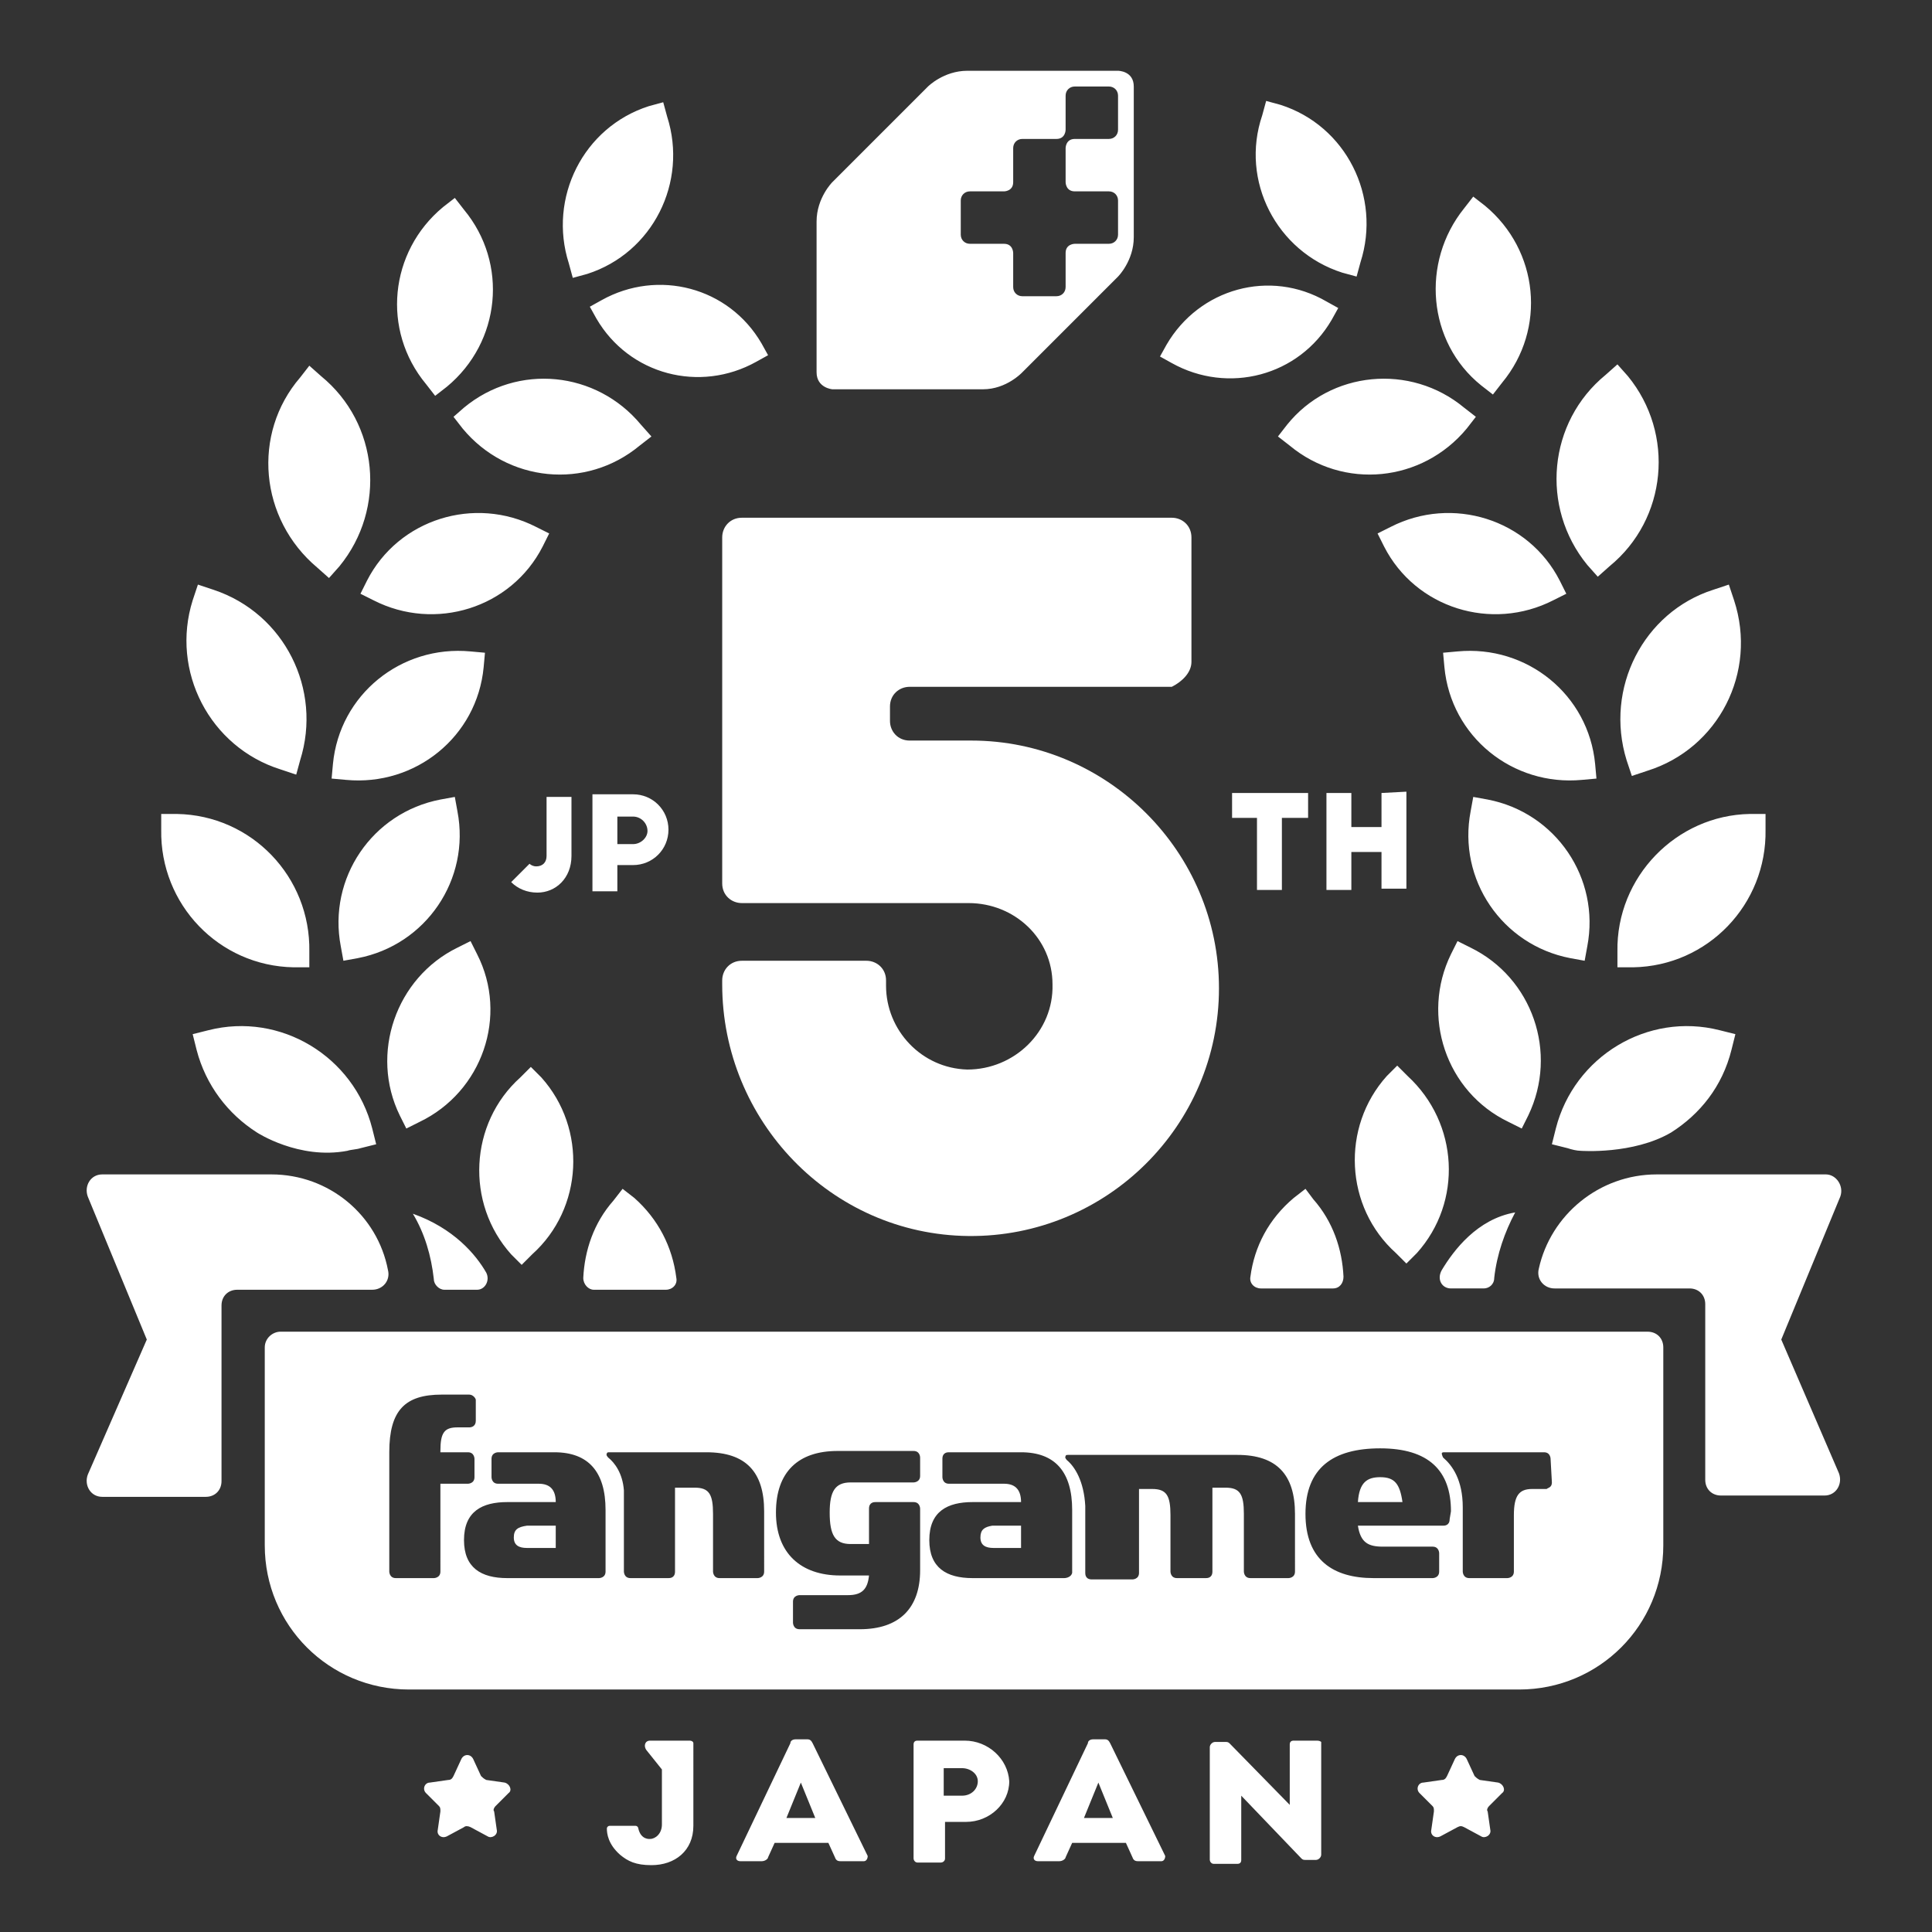
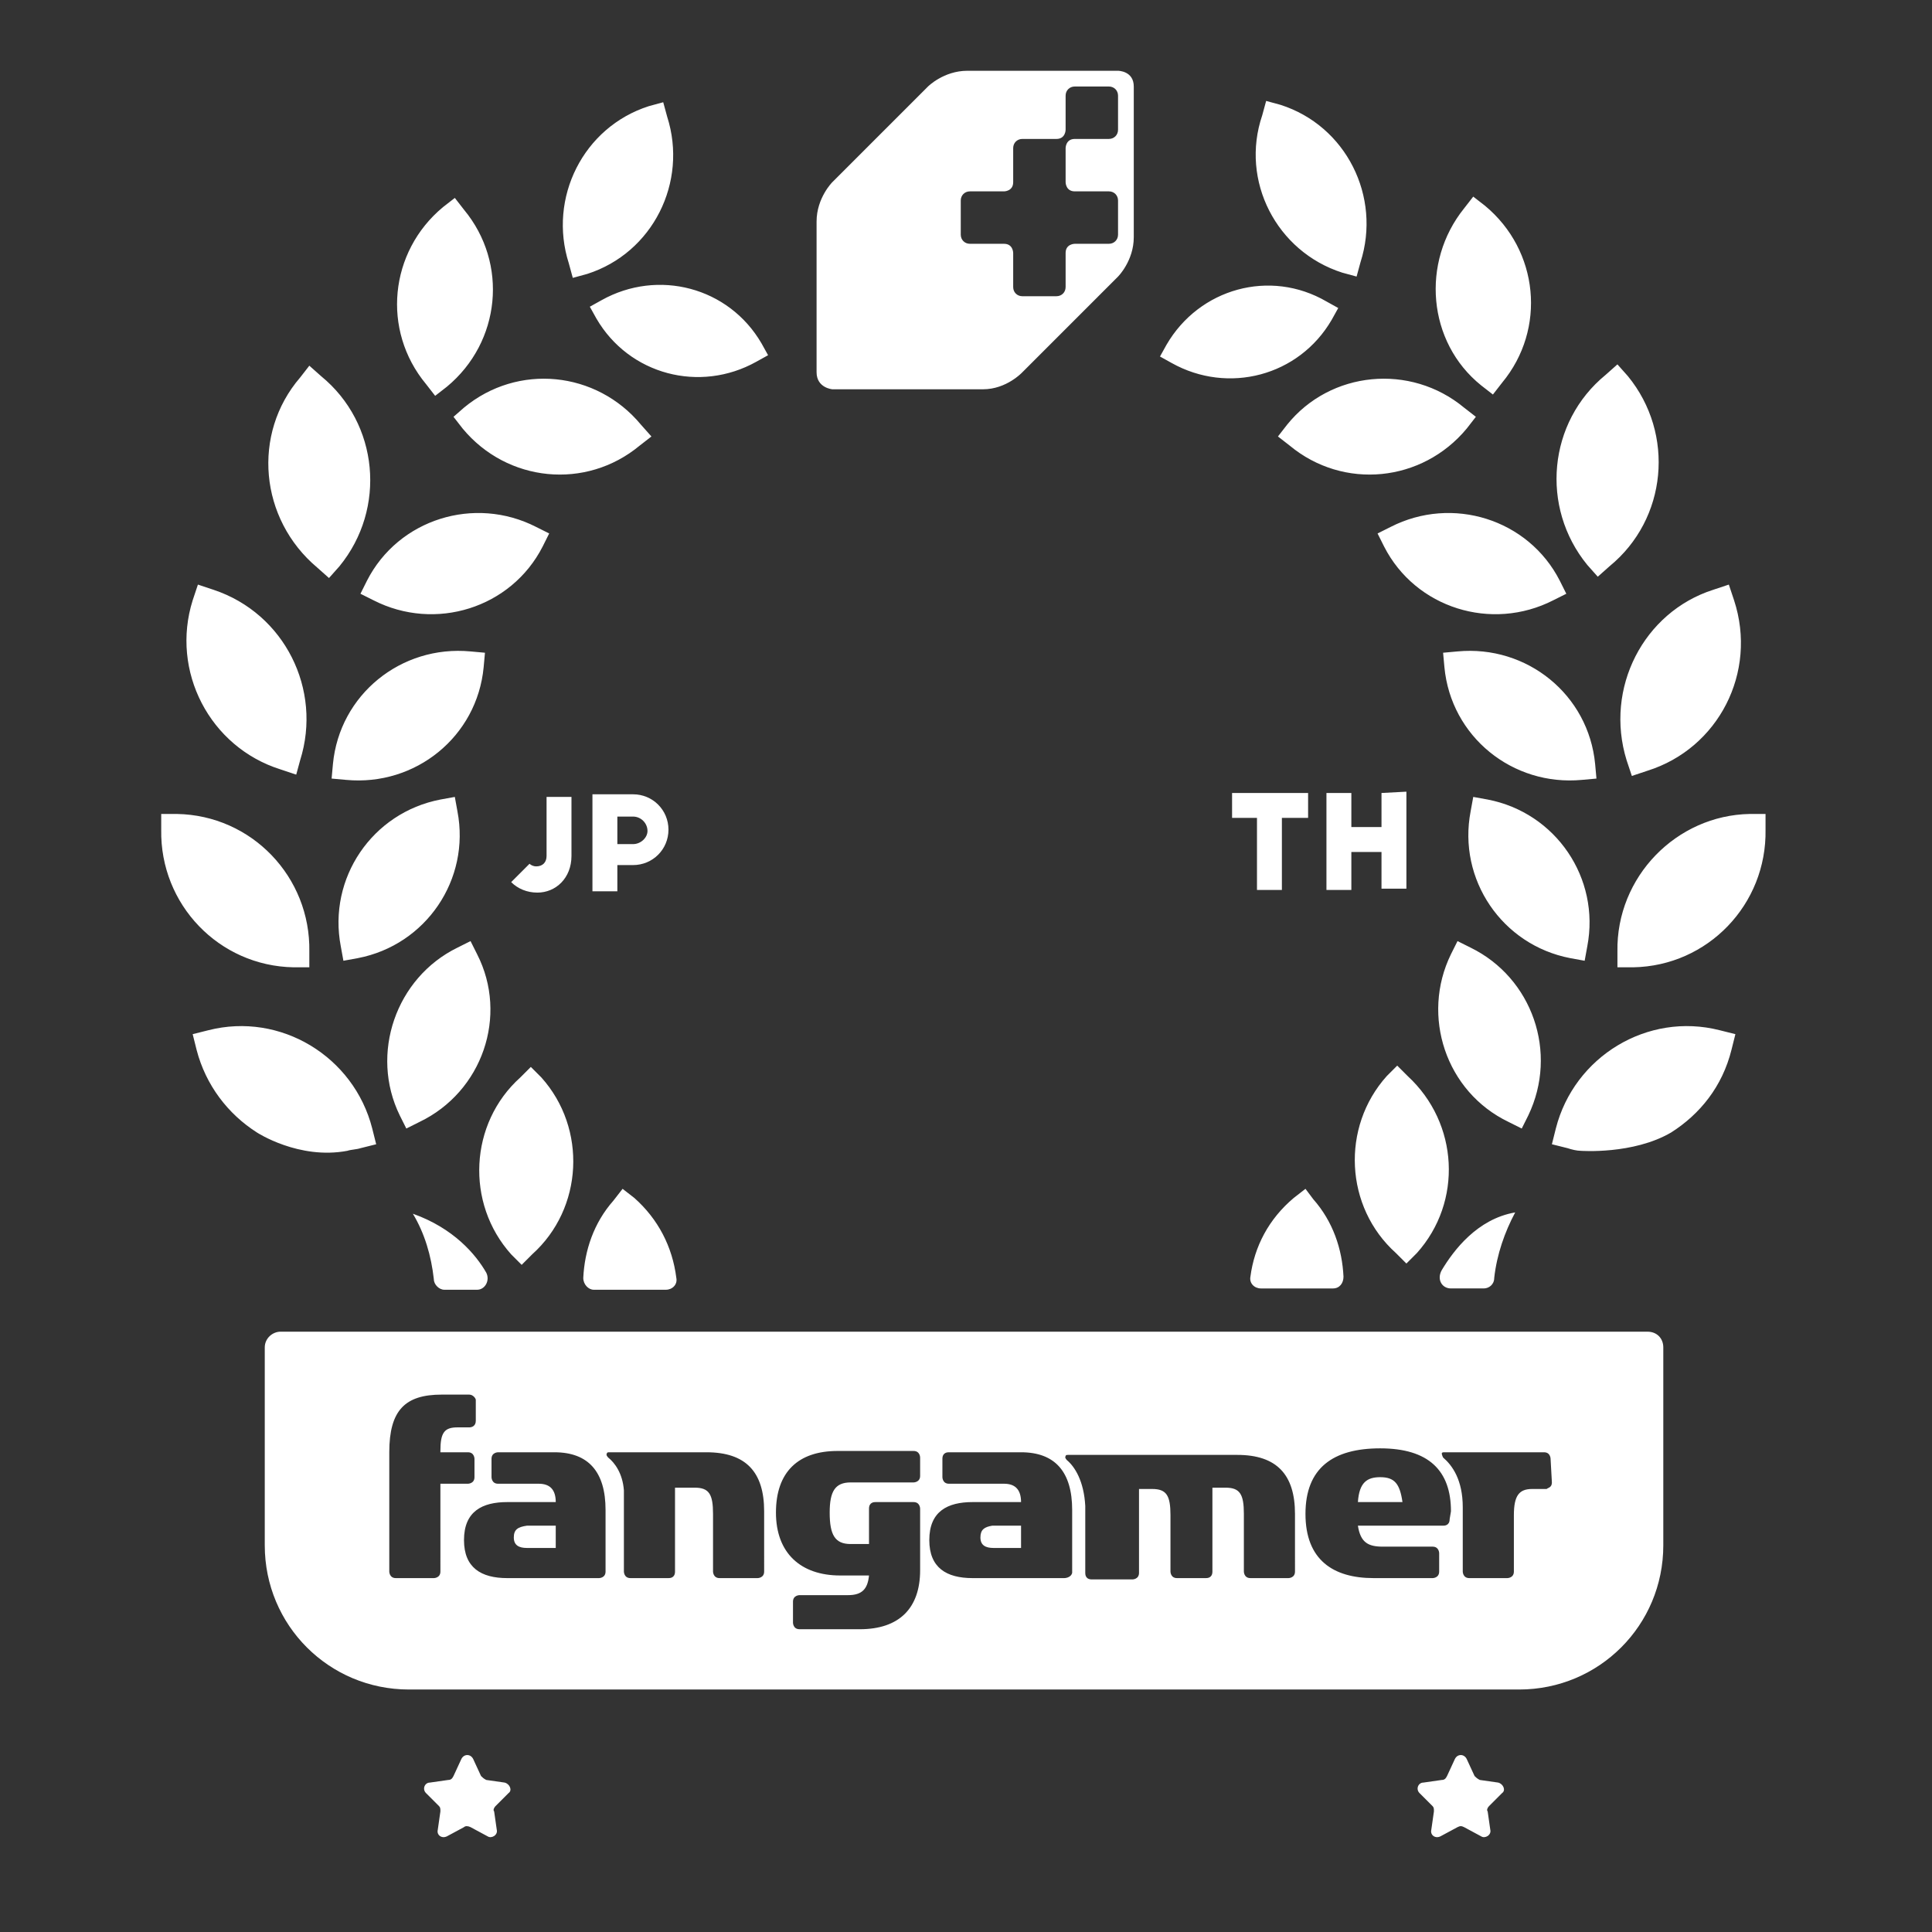
<svg xmlns="http://www.w3.org/2000/svg" version="1.1" id="レイヤー_1" x="0px" y="0px" viewBox="0 0 147.4 147.4" style="enable-background:new 0 0 147.4 147.4;" xml:space="preserve">
  <rect x="0" y="0" width="147.4" height="147.4" fill="#333333" stroke="none" />
  <style type="text/css">
	.st5th{fill: #ffffff;}
</style>
  <g>
    <g>
-       <path class="st5th" d="M90.9,50.5V41c0-0.9-0.7-1.5-1.5-1.5H56.6c-0.9,0-1.5,0.7-1.5,1.5v26.4c0,0.9,0.7,1.5,1.5,1.5h17.3    c3.5,0,6.4,2.7,6.4,6.2c0.1,3.6-2.9,6.5-6.5,6.5c-3.5-0.1-6.2-3-6.2-6.4v-0.4c0-0.9-0.7-1.5-1.5-1.5h-9.5c-0.9,0-1.5,0.7-1.5,1.5    v0.3c0,10.4,8.3,19.1,18.8,19.2S93,85.9,93,75.4l0,0c0-10.4-8.5-18.9-18.9-18.9h-4.7c-0.9,0-1.5-0.7-1.5-1.5v-1.1    c0-0.9,0.7-1.5,1.5-1.5h20C90.2,52,90.9,51.3,90.9,50.5z" />
-     </g>
+       </g>
    <g>
-       <path class="st5th" d="M85.3,5.4H73.8c-1.8,0-3,1.2-3,1.2l-7.3,7.3c0,0-1.2,1.2-1.2,3v11.5c0,1.2,1.2,1.3,1.2,1.3H75    c1.8,0,3-1.3,3-1.3l7.3-7.3c0,0,1.2-1.2,1.2-3V6.6C86.5,5.4,85.3,5.4,85.3,5.4z M85.3,9.9c0,0.4-0.3,0.7-0.7,0.7H82    c-0.7,0-0.7,0.7-0.7,0.7v2.6c0,0,0,0.7,0.7,0.7h2.6c0.4,0,0.7,0.3,0.7,0.7v2.6c0,0.4-0.3,0.7-0.7,0.7H82c0,0-0.7,0-0.7,0.7v2.6    c0,0.4-0.3,0.7-0.7,0.7H78c-0.4,0-0.7-0.3-0.7-0.7v-2.6c0,0,0-0.7-0.7-0.7H74c-0.4,0-0.7-0.3-0.7-0.7v-2.6c0-0.4,0.3-0.7,0.7-0.7    h2.6c0,0,0.7,0,0.7-0.7v-2.6c0-0.4,0.3-0.7,0.7-0.7h2.6c0.7,0,0.7-0.7,0.7-0.7V7.3c0-0.4,0.3-0.7,0.7-0.7h2.6    c0.4,0,0.7,0.3,0.7,0.7L85.3,9.9L85.3,9.9z" />
+       <path class="st5th" d="M85.3,5.4H73.8c-1.8,0-3,1.2-3,1.2l-7.3,7.3c0,0-1.2,1.2-1.2,3v11.5c0,1.2,1.2,1.3,1.2,1.3H75    c1.8,0,3-1.3,3-1.3l7.3-7.3c0,0,1.2-1.2,1.2-3V6.6C86.5,5.4,85.3,5.4,85.3,5.4z M85.3,9.9c0,0.4-0.3,0.7-0.7,0.7H82    c-0.7,0-0.7,0.7-0.7,0.7v2.6c0,0,0,0.7,0.7,0.7h2.6c0.4,0,0.7,0.3,0.7,0.7v2.6c0,0.4-0.3,0.7-0.7,0.7H82c0,0-0.7,0-0.7,0.7v2.6    c0,0.4-0.3,0.7-0.7,0.7H78c-0.4,0-0.7-0.3-0.7-0.7v-2.6c0,0,0-0.7-0.7-0.7H74c-0.4,0-0.7-0.3-0.7-0.7v-2.6c0-0.4,0.3-0.7,0.7-0.7    h2.6c0,0,0.7,0,0.7-0.7v-2.6c0-0.4,0.3-0.7,0.7-0.7h2.6c0.7,0,0.7-0.7,0.7-0.7V7.3c0-0.4,0.3-0.7,0.7-0.7h2.6    c0.4,0,0.7,0.3,0.7,0.7L85.3,9.9z" />
    </g>
    <g>
      <path class="st5th" d="M94,62.4h1.9v5.5h1.9v-5.5h2v-1.9H94V62.4z M105.4,60.5v2.6h-2.3v-2.6h-1.9v7.4h1.9V65h2.3v2.8h1.9v-7.4    L105.4,60.5L105.4,60.5z M41.7,65.3c0,0.5-0.3,0.8-0.8,0.8c-0.2,0-0.4-0.1-0.5-0.2L39,67.3c0.5,0.5,1.2,0.8,2,0.8    c1.4,0,2.6-1.1,2.6-2.8v-4.5h-1.9C41.7,60.8,41.7,65.3,41.7,65.3z M48.3,60.6h-3.1V68h1.9v-2h1.2c1.5,0,2.7-1.2,2.7-2.7    C51,61.8,49.8,60.6,48.3,60.6z M48.3,64.4h-1.2v-2.1h1.2c0.6,0,1.1,0.5,1.1,1.1C49.4,63.9,48.9,64.4,48.3,64.4z" />
    </g>
    <g>
-       <path class="st5th" d="M73.6,132.8H70c-0.2,0-0.3,0.1-0.3,0.3v8.7c0,0.1,0.1,0.3,0.3,0.3h1.8c0.1,0,0.3-0.1,0.3-0.3V139h1.6    c1.8,0,3.3-1.4,3.3-3.1C76.9,134.2,75.4,132.8,73.6,132.8z M73.4,137H72v-2.1h1.4c0.6,0,1.2,0.4,1.2,1S74.1,137,73.4,137z M62,133    c-0.1-0.2-0.2-0.3-0.4-0.3h-0.9c-0.2,0-0.4,0.1-0.4,0.3l-4.1,8.6c-0.1,0.2,0,0.4,0.3,0.4h1.6c0.3,0,0.5-0.2,0.5-0.3l0.5-1.1h4.1    l0.5,1.1c0.1,0.3,0.3,0.3,0.5,0.3h1.7c0.2,0,0.3-0.2,0.3-0.4L62,133z M60,138.7l1.1-2.7l0,0l1.1,2.7H60z M84.7,133    c-0.1-0.2-0.2-0.3-0.4-0.3h-0.9c-0.2,0-0.4,0.1-0.4,0.3l-4.1,8.6c-0.1,0.2,0,0.4,0.3,0.4h1.6c0.3,0,0.5-0.2,0.5-0.3l0.5-1.1h4.1    l0.5,1.1c0.1,0.3,0.3,0.3,0.5,0.3h1.7c0.2,0,0.3-0.2,0.3-0.4L84.7,133z M82.7,138.7l1.1-2.7l0,0l1.1,2.7H82.7z M100.5,132.8h-1.8    c-0.2,0-0.3,0.1-0.3,0.3v4.6l0,0l-4.6-4.7c-0.1-0.1-0.2-0.1-0.3-0.1h-0.8c-0.2,0-0.4,0.2-0.4,0.4v8.6c0,0.1,0.1,0.3,0.3,0.3h1.8    c0.2,0,0.3-0.1,0.3-0.3V137l0,0l4.6,4.8c0.1,0.1,0.2,0.1,0.3,0.1h0.8c0.2,0,0.4-0.2,0.4-0.4v-8.6    C100.8,132.9,100.7,132.8,100.5,132.8z M52.6,132.8h-3c-0.4,0-0.5,0.4-0.3,0.7l1.2,1.5v4.2c0,0.7-0.5,1.1-0.9,1.1    c0,0-0.7,0.1-0.9-0.8c0-0.1-0.1-0.2-0.2-0.2h-2c-0.1,0-0.2,0.1-0.2,0.2c0,0.4,0.1,1.2,1,2c0.6,0.5,1.2,0.8,2.4,0.8    c1.8,0,3.2-1.1,3.2-3V133C52.9,132.9,52.8,132.8,52.6,132.8z" />
-     </g>
+       </g>
    <g>
-       <path class="st5th" d="M135.9,102.2l4.5-10.9c0.3-0.8-0.3-1.7-1.1-1.7h-12.9c-4.4,0-8.1,3.1-9,7.2c-0.2,0.8,0.4,1.5,1.2,1.5h10.3    c0.7,0,1.2,0.5,1.2,1.2v13.4c0,0.7,0.5,1.2,1.2,1.2h7.9c0.9,0,1.4-0.9,1.1-1.7L135.9,102.2z M20.7,89.6H7.8    c-0.9,0-1.4,0.9-1.1,1.7l4.5,10.9l-4.5,10.3c-0.3,0.8,0.2,1.7,1.1,1.7h7.9c0.7,0,1.2-0.5,1.2-1.2V99.6c0-0.7,0.5-1.2,1.2-1.2h10.3    c0.8,0,1.4-0.7,1.2-1.5C28.8,92.7,25.1,89.6,20.7,89.6z" />
-     </g>
+       </g>
    <g>
      <path class="st5th" d="M74.8,117.3c0,0.6,0.4,0.8,1,0.8h2.1v-1.7h-2.2C75.1,116.5,74.8,116.7,74.8,117.3z M39.2,117.3    c0,0.6,0.4,0.8,1,0.8h2.2v-1.7h-2.2C39.5,116.5,39.2,116.7,39.2,117.3z M105.3,112.7c-1,0-1.6,0.4-1.7,1.9h3.4    C106.8,113.2,106.4,112.7,105.3,112.7z M20.2,102.8v15.1c0,6.1,4.9,11,11,11h84.7c6.1,0,11-4.9,11-11v-15.1c0-0.7-0.5-1.2-1.2-1.2    H21.4C20.8,101.6,20.2,102.1,20.2,102.8z M33.6,119.9c0,0.5-0.5,0.5-0.5,0.5h-2.9c-0.5,0-0.5-0.5-0.5-0.5v-9.1    c0-3.2,1.2-4.4,4-4.4h2.1c0.3,0,0.5,0.3,0.5,0.4v1.6c0,0.4-0.3,0.5-0.5,0.5h-0.9c-1,0-1.3,0.4-1.3,1.8v0.1h2.1    c0.5,0,0.5,0.5,0.5,0.5v1.4c0,0.5-0.5,0.5-0.5,0.5h-2.1L33.6,119.9L33.6,119.9z M46.2,119.9c0,0.5-0.5,0.5-0.5,0.5h-7    c-2,0-3.3-0.8-3.3-2.9c0-2.2,1.4-2.9,3.3-2.9h3.7c0-0.9-0.4-1.4-1.3-1.4H38c-0.5,0-0.5-0.5-0.5-0.5v-1.4c0-0.5,0.5-0.5,0.5-0.5    h4.3c2.6,0,3.9,1.5,3.9,4.4V119.9z M58.3,119.9c0,0.5-0.5,0.5-0.5,0.5l0,0h-2.9c-0.5,0-0.5-0.5-0.5-0.5v-4.4c0-1.5-0.3-2-1.4-2    h-1.5v6.4c0,0.5-0.4,0.5-0.5,0.5h-2.9l0,0c-0.5,0-0.5-0.5-0.5-0.5v-6.2c-0.1-1.3-0.7-2.1-1.2-2.5l0,0c0,0-0.2-0.2-0.1-0.3    c0-0.1,0.1-0.1,0.2-0.1h7.4c3,0,4.4,1.5,4.4,4.5V119.9z M64.9,117.8h1.4v-2.7c0-0.5,0.4-0.5,0.5-0.5h2.9l0,0    c0.5,0,0.5,0.5,0.5,0.5v4.7c0,2.9-1.6,4.5-4.6,4.5H61c-0.5,0-0.5-0.5-0.5-0.5v-1.6c0-0.5,0.5-0.5,0.5-0.5h3.7    c1.1,0,1.5-0.5,1.6-1.5h-2.2c-3,0-4.9-1.7-4.9-4.8c0-3.1,1.7-4.7,4.7-4.7h5.8c0.5,0,0.5,0.5,0.5,0.5l0,0v1.4    c0,0.5-0.5,0.5-0.5,0.5h-4.8c-1.2,0-1.6,0.7-1.6,2.3C63.3,117.1,63.7,117.8,64.9,117.8z M81.2,120.4h-7c-2,0-3.3-0.8-3.3-2.9    c0-2.2,1.4-2.9,3.3-2.9h3.7c0-0.9-0.4-1.4-1.3-1.4h-4.2c-0.5,0-0.5-0.5-0.5-0.5v-1.4c0-0.5,0.4-0.5,0.5-0.5h5.5    c2.6,0,3.9,1.5,3.9,4.4v4.8C81.7,120.4,81.2,120.4,81.2,120.4z M98.8,119.9c0,0.5-0.5,0.5-0.5,0.5h-2.9c-0.5,0-0.5-0.5-0.5-0.5    v-4.4c0-1.5-0.3-2-1.4-2h-1v6.4c0,0.5-0.4,0.5-0.5,0.5h-2.2l0,0c-0.5,0-0.5-0.5-0.5-0.5v-4.3c0-1.5-0.3-2-1.4-2h-1v6.4    c0,0.5-0.5,0.5-0.5,0.5h-3.1c-0.5,0-0.5-0.4-0.5-0.5v-5.1c-0.1-1.9-0.8-3-1.4-3.5l0,0c0,0-0.2-0.2-0.1-0.3c0-0.1,0.1-0.1,0.2-0.1    h12.9c3,0,4.4,1.5,4.4,4.5V119.9z M110.6,115.9c0,0.5-0.4,0.5-0.5,0.5h-6.5c0.2,1.3,0.8,1.6,1.9,1.6h3.8c0.5,0,0.5,0.5,0.5,0.5    v1.4c0,0.5-0.5,0.5-0.5,0.5h-4.5c-3.1,0-5.2-1.4-5.2-4.9s2.1-5,5.7-5c3.7,0,5.4,1.7,5.4,4.8L110.6,115.9L110.6,115.9z     M118.4,113.1c0,0.4-0.3,0.4-0.4,0.5h-1.1c-1,0-1.4,0.5-1.4,2v4.3c0,0.5-0.5,0.5-0.5,0.5h-2.9c-0.5,0-0.5-0.5-0.5-0.5v-4.7    c0-0.1,0-0.1,0-0.2c0-2.1-0.8-3.2-1.5-3.8c0,0-0.1-0.2-0.1-0.3s0.1-0.1,0.2-0.1h7.6c0.5,0,0.5,0.5,0.5,0.5L118.4,113.1    L118.4,113.1L118.4,113.1z" />
    </g>
    <g>
      <g>
        <path class="st5th" d="M111.2,139.4l-1.3,0.7c-0.4,0.2-0.8-0.1-0.7-0.5l0.2-1.4c0-0.2,0-0.3-0.1-0.4l-1-1c-0.3-0.3-0.1-0.8,0.3-0.8     l1.4-0.2c0.2,0,0.3-0.1,0.4-0.3l0.6-1.3c0.2-0.4,0.7-0.4,0.9,0l0.6,1.3c0.1,0.1,0.2,0.2,0.4,0.3l1.4,0.2c0.4,0.1,0.6,0.6,0.3,0.8     l-1,1c-0.1,0.1-0.2,0.3-0.1,0.4l0.2,1.4c0.1,0.4-0.4,0.7-0.7,0.5l-1.3-0.7C111.5,139.3,111.4,139.3,111.2,139.4z" />
      </g>
      <g>
        <path class="st5th" d="M35.4,139.4l-1.3,0.7c-0.4,0.2-0.8-0.1-0.7-0.5l0.2-1.4c0-0.2,0-0.3-0.1-0.4l-1-1c-0.3-0.3-0.1-0.8,0.3-0.8     l1.4-0.2c0.2,0,0.3-0.1,0.4-0.3l0.6-1.3c0.2-0.4,0.7-0.4,0.9,0l0.6,1.3c0.1,0.1,0.2,0.2,0.4,0.3l1.4,0.2c0.4,0.1,0.6,0.6,0.3,0.8     l-1,1c-0.1,0.1-0.2,0.3-0.1,0.4l0.2,1.4c0.1,0.4-0.4,0.7-0.7,0.5l-1.3-0.7C35.7,139.3,35.5,139.3,35.4,139.4z" />
      </g>
    </g>
    <g>
      <path class="st5th" d="M107.4,82.1l-0.8-0.8l-0.8,0.8c-3.5,3.9-3.2,10,0.7,13.5l0.8,0.8l0.8-0.8C111.6,91.7,111.3,85.7,107.4,82.1z     M99.6,90.7l-0.9,0.7c-1.9,1.6-3,3.7-3.3,6c-0.1,0.5,0.3,0.9,0.8,0.9h5.5c0.5,0,0.8-0.4,0.8-0.9c-0.1-2.1-0.8-4.2-2.3-5.9    L99.6,90.7z M40.5,81.4l-0.8,0.8c-3.9,3.5-4.2,9.6-0.7,13.5l0.8,0.8l0.8-0.8c3.9-3.5,4.2-9.6,0.7-13.5L40.5,81.4z M110.7,98.3h2.5    c0.4,0,0.8-0.3,0.8-0.8c0.2-1.8,0.8-3.5,1.6-5c-2.9,0.5-4.7,2.9-5.6,4.4C109.6,97.6,110,98.3,110.7,98.3z M31.5,92.6    c0.9,1.5,1.4,3.2,1.6,5c0,0.4,0.4,0.8,0.8,0.8h2.5c0.6,0,1-0.7,0.7-1.3C36.3,95.7,34.6,93.7,31.5,92.6z M112.2,72.3l-1-0.5l-0.5,1    c-2.3,4.7-0.4,10.5,4.4,12.8l1,0.5l0.5-1C118.9,80.3,116.9,74.6,112.2,72.3z M123.4,72.6v1.2h1.2c5.7-0.1,10.2-4.8,10.1-10.5v-1.2    h-1.2C127.9,62.2,123.3,66.9,123.4,72.6z M124.1,58l0.4,1.2l1.2-0.4c5.4-1.7,8.4-7.5,6.6-13l-0.4-1.2l-1.2,0.4    C125.4,46.7,122.4,52.5,124.1,58z M121.9,44l0.9-0.8c4.4-3.6,5-10.1,1.4-14.5l-0.8-0.9l-0.9,0.8c-4.4,3.6-5,10.1-1.4,14.5    L121.9,44z M113.5,61l-1.1-0.2l-0.2,1.1c-1,5.2,2.4,10.2,7.6,11.2l1.1,0.2l0.2-1.1C122.1,67,118.7,62,113.5,61z M36.4,72.8l-0.5-1    l-1,0.5c-4.7,2.3-6.7,8.1-4.4,12.8l0.5,1l1-0.5C36.8,83.3,38.8,77.5,36.4,72.8z M48.4,91.4l-0.9-0.7l-0.7,0.9    c-1.5,1.7-2.2,3.8-2.3,5.9c0,0.5,0.4,0.9,0.8,0.9h5.5c0.5,0,0.9-0.4,0.8-0.9C51.3,95.1,50.2,93,48.4,91.4z M37,49.8l-1.1-0.1    c-5.3-0.5-10,3.3-10.5,8.6l-0.1,1.1l1.1,0.1c5.3,0.5,10-3.3,10.5-8.6L37,49.8z M33.6,61c-5.2,1-8.6,6-7.6,11.2l0.2,1.1l1.1-0.2    c5.2-1,8.6-6,7.6-11.2l-0.2-1.1L33.6,61z M27.5,45.3l1,0.5c4.7,2.4,10.5,0.6,12.9-4.1l0.5-1l-1-0.5c-4.7-2.4-10.5-0.6-12.9,4.1    L27.5,45.3z M21.4,58.7l1.2,0.4l0.3-1.1c1.7-5.4-1.2-11.2-6.6-13l-1.2-0.4l-0.4,1.2C13,51.2,16,57,21.4,58.7z M24.2,43.3l0.9,0.8    l0.8-0.9c3.6-4.4,3-10.9-1.4-14.5l-0.9-0.8l-0.7,0.9C19.2,33.1,19.8,39.6,24.2,43.3z M33.2,30.2l0.9-0.7c4.1-3.4,4.7-9.4,1.3-13.5    l-0.7-0.9l-0.9,0.7c-4.1,3.4-4.7,9.4-1.3,13.5L33.2,30.2z M15.9,78.6l-1.2,0.3l0.3,1.2c0.7,2.7,2.4,4.9,4.6,6.3    c0,0,3.2,2.1,6.9,1.4c0.3-0.1,0.7-0.1,1-0.2l1.2-0.3l-0.3-1.2C27,80.6,21.4,77.2,15.9,78.6z M121.7,58.3    c-0.5-5.3-5.2-9.1-10.5-8.6l-1.1,0.1l0.1,1.1c0.5,5.3,5.2,9.1,10.5,8.6l1.1-0.1L121.7,58.3z M127.5,86.4c2.2-1.4,3.9-3.5,4.6-6.3    l0.3-1.2l-1.2-0.3c-5.5-1.4-11.1,2-12.5,7.5l-0.3,1.2l1.2,0.3c0.3,0.1,0.7,0.2,1,0.2C120.6,87.8,124.6,88.1,127.5,86.4z     M34.6,31.8l0.7,0.9c3.4,4.1,9.4,4.7,13.5,1.3l0.9-0.7l-0.8-0.9c-3.4-4.1-9.4-4.7-13.5-1.3L34.6,31.8z M22.4,73.8h1.2v-1.2    c0.1-5.7-4.4-10.4-10.1-10.5h-1.2v1.2C12.2,69,16.7,73.7,22.4,73.8z M98.2,32.4l-0.7,0.9l0.9,0.7c4.1,3.4,10.1,2.8,13.5-1.3    l0.7-0.9l-0.9-0.7C107.6,27.7,101.5,28.3,98.2,32.4z M43.7,21.2l1.1-0.3c5-1.6,7.7-7,6.1-12l-0.3-1.1l-1.1,0.3    c-5,1.6-7.7,7-6.1,12L43.7,21.2z M106.1,40.2l-1,0.5l0.5,1c2.4,4.7,8.2,6.5,12.9,4.1l1-0.5l-0.5-1    C116.6,39.6,110.8,37.8,106.1,40.2z M113,29.4l0.9,0.7l0.7-0.9c3.4-4.1,2.8-10.1-1.3-13.5l-0.9-0.7l-0.7,0.9    C108.4,20,108.9,26.1,113,29.4z M45.9,22.9L45,23.4l0.5,0.9c2.5,4.3,7.9,5.7,12.2,3.3l0.9-0.5l-0.5-0.9    C55.6,21.9,50.2,20.5,45.9,22.9z M102.4,20.8l1.1,0.3l0.3-1.1c1.6-5-1.1-10.4-6.1-12l-1.1-0.3l-0.3,1.1    C94.6,13.8,97.4,19.2,102.4,20.8z M101.6,24.4l0.5-0.9l-0.9-0.5c-4.3-2.5-9.7-1-12.2,3.3l-0.5,0.9l0.9,0.5    C93.7,30.1,99.1,28.7,101.6,24.4z" />
    </g>
  </g>
</svg>